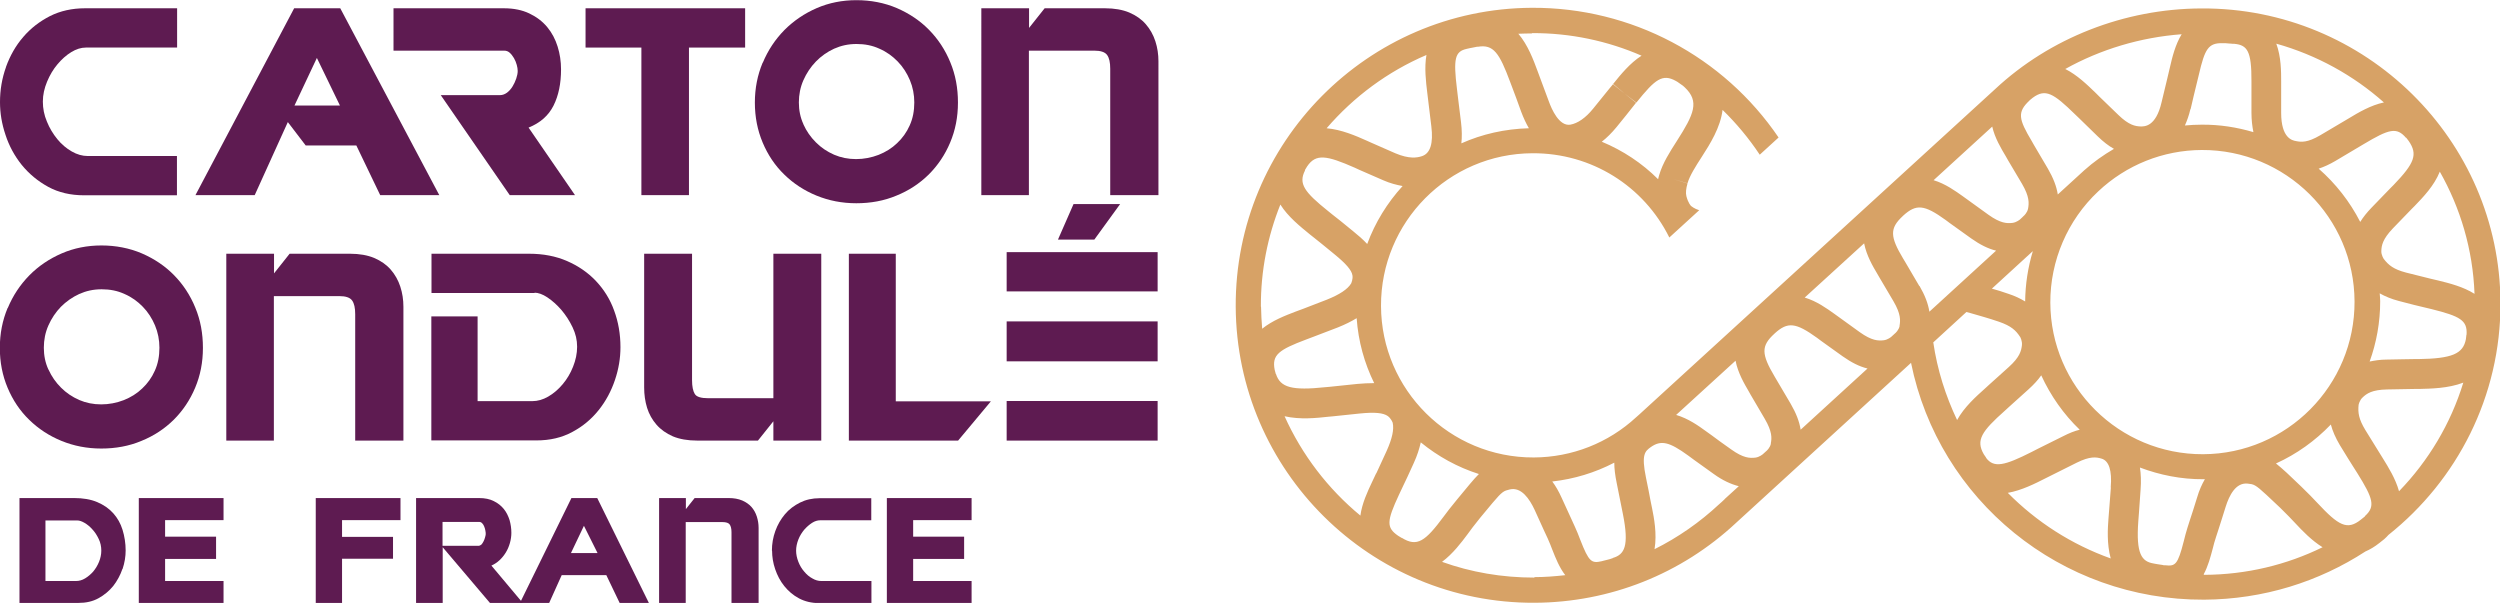
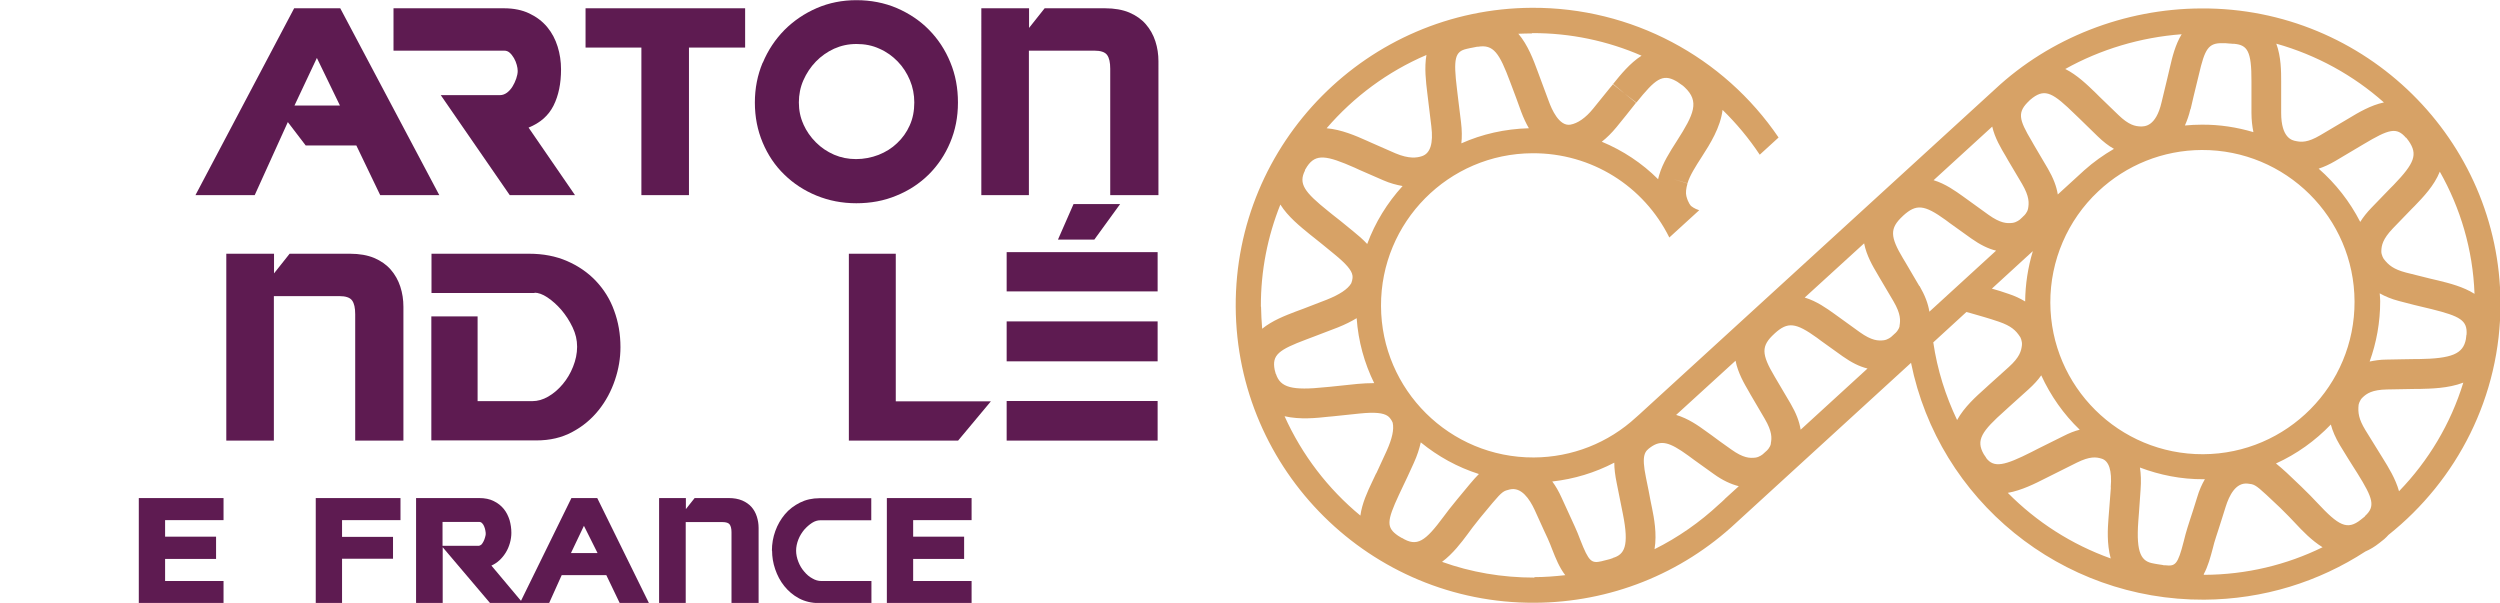
<svg xmlns="http://www.w3.org/2000/svg" id="Calque_1" viewBox="0 0 154 37.14">
  <defs>
    <style>.cls-1{fill:#d7a266;}.cls-2{fill:#5e1b51;}</style>
  </defs>
  <g>
-     <path class="cls-2" d="M7.54,35.05c-.13,.38-.32,.73-.56,1.04-.25,.31-.55,.56-.91,.76s-.77,.29-1.24,.29H1.2v-6.46h3.37c.54,0,1.02,.08,1.42,.25s.73,.4,.99,.69c.26,.29,.45,.63,.57,1.02s.19,.82,.19,1.27c0,.37-.06,.75-.19,1.14Zm-4.74-3.01v3.75h1.89c.18,0,.37-.05,.55-.16,.18-.11,.35-.25,.5-.42,.15-.18,.27-.38,.36-.6s.14-.46,.14-.69c0-.25-.05-.5-.16-.72-.11-.23-.23-.42-.39-.59-.15-.17-.31-.3-.48-.4-.17-.1-.32-.15-.45-.15h-1.96Z" />
    <path class="cls-2" d="M8.55,30.68h5.22v1.36h-3.6v1.02h3.14v1.37h-3.14v1.36h3.6v1.36h-5.22v-6.46Z" />
    <path class="cls-2" d="M19.45,30.68h5.22v1.36h-3.6v1.03h3.14v1.35h-3.14v2.73h-1.62v-6.46Z" />
    <path class="cls-2" d="M25.62,30.68h3.89c.35,0,.66,.06,.91,.19,.25,.12,.46,.29,.62,.49,.16,.2,.27,.43,.35,.68,.07,.25,.11,.51,.11,.78,0,.21-.03,.42-.09,.63-.06,.21-.14,.4-.25,.58s-.24,.34-.39,.48c-.15,.14-.32,.25-.5,.33l1.93,2.3h-2.02l-2.91-3.43v3.43h-1.64v-6.46Zm1.64,1.46v1.48h2.25s.1-.03,.15-.08c.05-.06,.09-.12,.13-.2,.04-.08,.07-.16,.09-.24,.02-.08,.04-.14,.04-.19,0-.06,0-.14-.02-.22-.01-.08-.04-.17-.07-.25-.03-.08-.07-.15-.13-.21s-.11-.08-.19-.08h-2.25Z" />
    <path class="cls-2" d="M35.2,30.68h1.59l3.18,6.46h-1.8l-.82-1.71h-2.75l-.77,1.71h-1.8l3.17-6.46Zm-.02,3.39h1.63l-.84-1.68-.8,1.68Z" />
    <path class="cls-2" d="M40.61,30.68h1.64v.68l.54-.68h2.09c.33,0,.6,.05,.84,.15,.23,.1,.42,.23,.57,.4s.26,.37,.33,.59,.11,.45,.11,.7v4.63h-1.67v-4.37c0-.21-.04-.37-.11-.47-.07-.1-.22-.15-.45-.15h-2.26v5h-1.64v-6.46Z" />
    <path class="cls-2" d="M47.55,33.92c0-.42,.07-.82,.21-1.21,.14-.39,.34-.73,.59-1.03s.57-.54,.93-.72c.36-.18,.76-.27,1.21-.27h3.18v1.36h-3.15c-.16,0-.33,.05-.5,.16-.17,.11-.33,.25-.48,.42-.14,.17-.27,.37-.36,.6s-.14,.46-.14,.69,.05,.46,.14,.69,.21,.43,.36,.6c.15,.18,.31,.32,.5,.42,.18,.11,.37,.16,.55,.16h3.09v1.36h-3.22c-.47,0-.88-.1-1.24-.29s-.66-.45-.91-.76c-.25-.31-.43-.66-.56-1.04-.13-.38-.19-.76-.19-1.14Z" />
    <path class="cls-2" d="M54.63,30.68h5.22v1.36h-3.6v1.02h3.14v1.37h-3.14v1.36h3.6v1.36h-5.22v-6.46Z" />
  </g>
  <g>
-     <path class="cls-2" d="M.37,4.12c.25-.69,.6-1.31,1.06-1.84,.46-.54,1.01-.96,1.65-1.29,.64-.32,1.36-.48,2.16-.48h5.67V2.93H5.29c-.29,0-.59,.09-.9,.28-.31,.19-.59,.44-.85,.75-.26,.31-.47,.66-.64,1.07s-.26,.81-.26,1.23,.08,.83,.25,1.23c.16,.4,.38,.76,.64,1.08,.26,.32,.56,.57,.89,.76,.33,.19,.66,.28,.98,.28h5.5v2.42H5.18c-.83,0-1.57-.17-2.21-.52-.64-.35-1.18-.8-1.63-1.35-.44-.55-.78-1.17-1-1.85-.23-.68-.34-1.35-.34-2.02,0-.74,.12-1.46,.37-2.16Z" />
    <path class="cls-2" d="M12.04,12.02L18.12,.51h2.84l6.1,11.51h-3.64l-1.47-3.06h-3.12l-1.1-1.44-2.04,4.5h-3.64ZM19.52,3.57l-1.38,2.93h2.8l-1.42-2.93Z" />
    <path class="cls-2" d="M31.04,.51c.61,0,1.13,.11,1.57,.32,.44,.21,.81,.49,1.1,.84,.29,.35,.5,.75,.64,1.2s.21,.92,.21,1.4c0,.87-.15,1.61-.46,2.23-.31,.62-.82,1.07-1.54,1.36l2.86,4.16h-4.02l-4.25-6.16h3.65c.15,0,.29-.05,.43-.15,.13-.1,.25-.23,.34-.38,.09-.15,.17-.31,.23-.49,.06-.18,.09-.33,.09-.47,0-.11-.02-.24-.06-.38-.04-.14-.09-.27-.17-.41-.08-.13-.16-.24-.26-.33-.1-.09-.21-.13-.34-.13h-6.82V.51h6.82Z" />
    <path class="cls-2" d="M36.07,.51h9.83V2.93h-3.46V12.02h-2.93V2.93h-3.44V.51Z" />
    <path class="cls-2" d="M46.99,3.86c.32-.77,.77-1.44,1.33-2.01,.57-.57,1.23-1.02,1.99-1.35s1.58-.49,2.45-.49,1.72,.16,2.49,.49c.76,.33,1.42,.77,1.98,1.34,.56,.57,1,1.24,1.31,2,.32,.77,.47,1.59,.47,2.48s-.16,1.7-.48,2.46c-.32,.76-.76,1.41-1.32,1.97-.56,.55-1.22,.99-1.99,1.3-.76,.32-1.59,.47-2.47,.47s-1.69-.16-2.45-.47c-.76-.31-1.43-.75-1.99-1.3-.57-.55-1.01-1.21-1.33-1.97-.32-.76-.48-1.58-.48-2.46s.16-1.69,.48-2.46Zm2.5,3.8c.19,.42,.44,.78,.77,1.11s.69,.57,1.12,.76c.42,.18,.87,.27,1.35,.27s.95-.09,1.39-.26c.43-.17,.82-.41,1.14-.72,.33-.31,.59-.67,.78-1.1,.19-.42,.28-.89,.28-1.41,0-.48-.09-.94-.27-1.37-.18-.43-.43-.82-.75-1.15-.32-.33-.69-.6-1.13-.79-.43-.2-.9-.29-1.41-.29s-.95,.1-1.38,.29c-.43,.2-.8,.46-1.12,.79-.32,.33-.58,.72-.77,1.15-.19,.43-.28,.89-.28,1.37s.09,.93,.28,1.34Z" />
    <path class="cls-2" d="M63.39,.51V1.72l.96-1.21h3.72c.58,0,1.08,.09,1.49,.26,.42,.18,.76,.42,1.02,.72,.26,.3,.46,.65,.59,1.05,.13,.4,.19,.81,.19,1.24V12.02h-2.97V4.23c0-.38-.06-.66-.19-.84-.13-.18-.39-.27-.79-.27h-4.03V12.02h-2.93V.51h2.93Z" />
-     <path class="cls-2" d="M.48,18.97c.32-.77,.77-1.44,1.33-2.01s1.23-1.02,1.99-1.35c.76-.33,1.58-.49,2.45-.49s1.72,.16,2.49,.49c.76,.33,1.42,.77,1.98,1.34,.56,.57,1,1.24,1.31,2,.32,.77,.47,1.59,.47,2.48s-.16,1.7-.48,2.46c-.32,.76-.76,1.41-1.32,1.97-.56,.55-1.22,.99-1.99,1.3-.76,.32-1.59,.47-2.47,.47s-1.69-.16-2.45-.47c-.76-.31-1.43-.75-1.99-1.3-.57-.55-1.01-1.21-1.33-1.97-.32-.76-.48-1.58-.48-2.46s.16-1.69,.48-2.46Zm2.51,3.8c.19,.42,.44,.78,.77,1.11,.32,.32,.69,.57,1.12,.76,.42,.18,.87,.27,1.35,.27s.95-.09,1.39-.26c.43-.17,.82-.41,1.14-.72,.33-.31,.59-.67,.78-1.1,.19-.42,.28-.89,.28-1.41,0-.48-.09-.94-.27-1.37-.18-.43-.43-.82-.75-1.15-.32-.33-.69-.6-1.13-.79-.43-.2-.9-.29-1.41-.29s-.95,.1-1.38,.29c-.43,.2-.8,.46-1.13,.79-.32,.33-.58,.72-.77,1.15-.19,.43-.28,.89-.28,1.37s.09,.93,.28,1.34Z" />
    <path class="cls-2" d="M16.88,15.63v1.21l.96-1.21h3.72c.58,0,1.08,.09,1.49,.26,.42,.18,.76,.42,1.02,.72,.26,.3,.46,.65,.59,1.05,.13,.4,.19,.81,.19,1.24v8.24h-2.97v-7.79c0-.38-.06-.66-.19-.84-.13-.18-.39-.27-.79-.27h-4.03v8.9h-2.93V15.63h2.93Z" />
    <path class="cls-2" d="M32.93,18.05h-6.35v-2.42h6.01c.87,0,1.65,.15,2.34,.45,.69,.3,1.29,.71,1.78,1.23,.49,.52,.87,1.12,1.12,1.82,.26,.7,.39,1.45,.39,2.26,0,.67-.11,1.34-.34,2.02-.23,.68-.56,1.3-1,1.85-.44,.55-.98,1.01-1.63,1.35-.64,.35-1.38,.52-2.21,.52h-6.47v-7.64h2.85v5.22h3.37c.33,0,.65-.09,.98-.28,.33-.19,.62-.44,.89-.76,.26-.31,.48-.67,.64-1.08,.16-.4,.25-.81,.25-1.23s-.09-.8-.28-1.2c-.19-.4-.42-.75-.69-1.07-.27-.31-.56-.57-.86-.77-.3-.2-.57-.29-.79-.29Z" />
-     <path class="cls-2" d="M47.64,27.14v-1.19l-.95,1.19h-3.74c-.59,0-1.09-.09-1.5-.26-.41-.18-.75-.42-1.01-.72s-.46-.65-.58-1.04c-.12-.39-.18-.81-.18-1.25V15.63h2.95v7.79c0,.39,.06,.67,.17,.85,.11,.18,.39,.26,.83,.26h4.01V15.63h2.95v11.51h-2.95Z" />
    <path class="cls-2" d="M55.18,15.63v9.09h5.86l-2.02,2.42h-6.73V15.63h2.89Z" />
    <path class="cls-2" d="M62.01,15.53h9.3v2.42h-9.3v-2.42Zm0,6.73v-2.46h9.3v2.46h-9.3Zm0,4.88v-2.44h9.3v2.44h-9.3Zm5.41-12.38h-2.25l.96-2.19h2.87l-1.59,2.19Z" />
  </g>
  <path class="cls-1" d="M135.59,.52c-4.73,.02-9.31,1.82-12.68,4.96h0s-21.95,20.07-21.95,20.07h0s-.17,.15-.17,.15c-1.72,1.59-3.96,2.47-6.31,2.48-5.17,.02-9.39-4.16-9.41-9.33-.02-5.17,4.16-9.39,9.33-9.41,3.63-.02,6.86,2.02,8.43,5.19l1.84-1.68c-.3-.09-.5-.26-.5-.26l-.02,.02,.02-.02s-.18-.17-.29-.61c-.05-.2-.02-.47,.07-.78l-.88-.27,.88,.26c.14-.48,.5-1.04,.88-1.63,.51-.79,1.15-1.81,1.28-2.89,.85,.83,1.62,1.75,2.29,2.76l1.16-1.06C106.17,3.48,100.5,.45,94.36,.48c-10.11,.05-18.29,8.31-18.24,18.41,.05,10.11,8.31,18.29,18.41,18.24,4.64-.02,9.04-1.77,12.42-4.93h0s10.77-9.85,10.77-9.85c1.71,8.45,9.23,14.63,18.05,14.59,3.67-.02,7.08-1.11,9.94-2.97,.28-.12,.57-.29,.87-.53l.29-.23c.1-.09,.18-.17,.26-.26,4.22-3.36,6.92-8.53,6.9-14.3-.05-10.04-8.31-18.18-18.41-18.13Zm-41.22,1.52c2.37-.01,4.66,.48,6.75,1.39-.72,.46-1.29,1.17-1.75,1.74l.7,.59,.73,.56c1.17-1.46,1.61-1.79,2.44-1.33,.01,0,.14,.08,.27,.18l.13,.09s.06,.04,.14,.12c.92,.87,.58,1.64-.49,3.31-.43,.67-.87,1.36-1.08,2.08h0s0,0,0,0c0,0,0,0,0,0h0c-.03,.09-.05,.18-.07,.27-.99-.99-2.17-1.77-3.47-2.31,.31-.24,.61-.54,.9-.89,.51-.63,.79-.97,1.02-1.27l.19-.24-.71-.57-.71-.57-.2,.24c-.23,.29-.51,.63-1.02,1.26-.46,.57-.95,.91-1.41,.99-.69,.11-1.15-.96-1.32-1.43-.24-.65-.39-1.05-.51-1.37l-.17-.46c-.27-.73-.61-1.65-1.2-2.34,.28-.01,.55-.02,.83-.02Zm-4.03,.97l.1-.02c.05-.01,.11-.03,.24-.05,.21-.04,.23-.05,.3-.06h.06c.96-.16,1.32,.38,1.99,2.18l.17,.45c.12,.32,.27,.71,.5,1.36,.15,.4,.31,.74,.48,1.03-1.48,.04-2.88,.36-4.16,.93,.04-.37,.04-.8-.02-1.29-.08-.65-.13-1.06-.17-1.38l-.08-.67c-.23-1.88-.13-2.32,.6-2.48Zm-2.47,.37c-.14,.8-.03,1.67,.05,2.34l.08,.66c.04,.33,.09,.75,.17,1.4,.13,1.05-.06,1.67-.58,1.84-.3,.1-.79,.18-1.64-.18-.73-.32-1.14-.5-1.48-.65l-.29-.13c-.67-.3-1.55-.68-2.46-.76,1.67-1.94,3.76-3.49,6.14-4.51Zm-7.49,7.1l.14-.23c.54-.8,1.2-.68,2.93,.08l.28,.13c.34,.15,.75,.33,1.49,.65,.41,.18,.8,.28,1.18,.35-.94,1.03-1.69,2.24-2.18,3.57-.26-.28-.56-.54-.86-.78-.63-.52-.98-.8-1.28-1.03l-.26-.21c-1.47-1.18-1.85-1.69-1.43-2.51Zm-2.71,8.41c-.01-2.22,.42-4.34,1.2-6.29,.47,.75,1.22,1.35,1.82,1.84l.24,.19c.29,.23,.64,.51,1.27,1.03,.71,.58,1.06,.98,1.11,1.3,.04,.24-.07,.47-.08,.5-.21,.35-.7,.68-1.5,1-.71,.28-1.11,.43-1.45,.56l-.46,.17c-.65,.25-1.44,.55-2.07,1.06-.04-.45-.06-.9-.07-1.36Zm.92,4.15l-.07-.26c-.18-.92,.25-1.23,1.95-1.87l.45-.17c.34-.13,.76-.29,1.49-.57,.45-.18,.83-.37,1.16-.57,.1,1.43,.48,2.78,1.08,4-.35,0-.7,.02-1.04,.05-.88,.09-1.33,.14-1.73,.18l-.23,.02c-2.07,.22-2.78,.02-3.05-.81Zm6.18,6.12l-.25,.53c-.28,.59-.62,1.32-.72,2.07-1.99-1.64-3.6-3.74-4.67-6.12,.95,.22,1.98,.11,2.7,.03l.23-.02c.39-.04,.84-.09,1.72-.18,.91-.09,1.43-.04,1.71,.16,.19,.14,.28,.36,.3,.41,.09,.42-.03,.97-.37,1.73-.31,.68-.49,1.07-.64,1.39Zm1.58,3.98l-.23-.14c-.72-.5-.71-.88,.06-2.53l.25-.53c.16-.33,.35-.73,.66-1.42,.21-.46,.34-.87,.43-1.27,1.05,.86,2.26,1.53,3.58,1.95-.17,.17-.35,.37-.55,.61-.69,.82-.98,1.19-1.28,1.56-.11,.14-.22,.29-.34,.45-1.13,1.52-1.63,1.9-2.58,1.31Zm8.17,2.44c-2,0-3.91-.33-5.69-.97,.67-.5,1.19-1.19,1.57-1.7,.11-.14,.21-.29,.31-.42,.28-.36,.56-.72,1.23-1.51,.61-.72,.69-.74,1.06-.83l-.13-.56h0s.13,.56,.13,.56c.72-.17,1.22,.59,1.53,1.25,.28,.62,.46,1.01,.6,1.32l.21,.45c.11,.24,.2,.48,.29,.71,.19,.48,.42,1.07,.79,1.55-.63,.07-1.26,.12-1.9,.12Zm4.83-1.2l-.09,.03c-.05,.02-.11,.04-.24,.07-.19,.05-.22,.06-.28,.07l-.07,.02c-.63,.14-.79,.06-1.33-1.33-.1-.27-.21-.54-.33-.8l-.21-.46c-.14-.31-.32-.69-.6-1.31-.18-.4-.37-.73-.58-1.01,1.34-.15,2.63-.54,3.82-1.16,0,.36,.05,.78,.15,1.26,.13,.66,.21,1.07,.28,1.4l.1,.5c.4,2,.09,2.5-.62,2.71Zm50.94-23.81c1.27,2.24,2.04,4.8,2.14,7.53-.7-.44-1.54-.65-2.23-.82l-.47-.11c-.35-.09-.78-.19-1.52-.38-.76-.2-1.07-.45-1.37-.84-.01-.02-.16-.24-.15-.49,.01-.34,.08-.73,.71-1.39,.59-.61,.9-.93,1.17-1.21l.18-.18c.51-.53,1.19-1.23,1.54-2.1Zm-2.07-2.09l.16,.21c.56,.82,.37,1.35-.94,2.71l-.18,.18c-.27,.28-.58,.6-1.18,1.22-.28,.29-.51,.58-.69,.87-.64-1.25-1.51-2.36-2.56-3.28,.33-.11,.66-.26,1.02-.47,.76-.45,1.14-.68,1.48-.88l.27-.16c1.56-.93,2.03-1.07,2.61-.39Zm-3.18,10.09c.02,5.17-4.16,9.39-9.33,9.41-5.17,.02-9.39-4.16-9.41-9.33-.01-2.59,1.06-5.09,2.95-6.86,1.73-1.63,4-2.54,6.38-2.55,5.17-.02,9.39,4.16,9.41,9.33Zm1.81-12.26c-.81,.17-1.57,.62-2.18,.99l-.27,.16c-.33,.2-.72,.43-1.47,.87-.78,.46-1.17,.43-1.5,.36-.23-.04-.91-.18-.91-1.74,0-.68,0-1.1,0-1.44v-.49c0-.6,0-1.52-.3-2.33,2.49,.7,4.75,1.95,6.63,3.62Zm-11.91,.42c.15-.66,.25-1.06,.33-1.39l.18-.74c.37-1.59,.58-1.96,1.47-1.94h.09c.06,0,.09,0,.29,.02,.13,0,.19,.02,.24,.02h.1c.79,.08,1.06,.43,1.05,2.31v.5c0,.34,0,.75,0,1.43,0,.46,.05,.85,.12,1.2-1.01-.3-2.08-.47-3.19-.46-.35,0-.69,.02-1.03,.05,.13-.29,.25-.62,.34-1.01Zm-.55-4.62c-.39,.64-.58,1.41-.73,2.07l-.17,.72c-.08,.33-.18,.74-.34,1.41-.35,1.51-1.06,1.48-1.28,1.48-.34-.01-.73-.08-1.38-.71-.57-.55-.89-.86-1.16-1.12l-.24-.24c-.51-.49-1.13-1.1-1.87-1.47,2.17-1.21,4.63-1.95,7.17-2.14Zm-9.38,4.08l.21-.17c.78-.57,1.26-.29,2.61,1.03l.23,.22c.27,.26,.58,.57,1.16,1.13,.34,.33,.66,.58,1,.77-.65,.38-1.26,.81-1.83,1.32h0s-1.63,1.49-1.63,1.49c-.08-.51-.28-1.02-.61-1.59-.43-.74-.66-1.12-.86-1.46l-.13-.23c-.81-1.36-.92-1.79-.13-2.52Zm.21,9.29c-.3,1-.46,2.04-.47,3.09-.3-.18-.63-.34-1.03-.47-.34-.12-.69-.23-1.02-.32l2.51-2.3Zm-2.5-7.69c.16,.71,.54,1.34,.85,1.86l.13,.23c.2,.33,.43,.72,.86,1.45,.46,.79,.43,1.18,.37,1.52-.05,.26-.26,.45-.29,.47l-.08,.08h0s-.13,.12-.13,.12c0,0-.21,.18-.46,.21-.34,.04-.74,.03-1.48-.5-.66-.47-1.03-.74-1.33-.96l-.25-.18c-.45-.32-1.07-.77-1.8-.99l3.61-3.3Zm-16.47,22.95h0s-.16,.15-.16,.15l-.02,.02-.17,.15h0c-1.2,1.12-2.54,2.05-3.98,2.77,.16-.96-.04-1.96-.15-2.51l-.1-.49c-.06-.33-.14-.75-.28-1.42-.29-1.42-.06-1.61,.3-1.87,.63-.44,1.13-.33,2.3,.52l.38,.28c.28,.2,.63,.45,1.2,.86,.54,.39,1.04,.62,1.54,.75l-.88,.8Zm2.84-3.42c-.05,.26-.26,.45-.29,.47l-.21,.19s-.21,.18-.46,.21c-.34,.04-.74,.03-1.48-.5-.57-.4-.91-.65-1.19-.86l-.39-.28c-.44-.32-1.07-.77-1.82-.99l3.66-3.34c.15,.76,.54,1.42,.82,1.9l.1,.18c.2,.34,.43,.73,.88,1.5,.46,.79,.44,1.18,.37,1.52Zm1.83-.85c-.08-.51-.28-1.02-.61-1.59-.45-.77-.69-1.16-.89-1.51l-.1-.17c-.83-1.4-.84-1.89-.02-2.64l.02-.02c.8-.73,1.29-.68,2.61,.27l.24,.18c.31,.22,.67,.48,1.34,.96,.54,.38,1.03,.63,1.53,.75l-4.11,3.76Zm6.1-6.4c-.05,.26-.26,.45-.29,.47l-.23,.21s-.21,.18-.46,.21c-.34,.04-.74,.03-1.48-.5-.66-.47-1.03-.74-1.33-.96l-.25-.18c-.45-.32-1.07-.77-1.81-.99l3.66-3.34c.15,.76,.54,1.42,.82,1.89l.11,.19c.2,.34,.43,.73,.88,1.49,.46,.79,.43,1.18,.37,1.52Zm1.21-2.45c-.45-.77-.68-1.15-.88-1.5l-.11-.18c-.82-1.37-.84-1.87-.04-2.62l.03-.03c.81-.74,1.3-.69,2.62,.26l.24,.18c.31,.22,.67,.48,1.34,.96,.54,.38,1.03,.63,1.53,.75l-4.11,3.76c-.08-.51-.28-1.02-.61-1.59Zm2.33,8.26c-.71-1.49-1.22-3.09-1.47-4.79l2.04-1.87c.07,.02,.14,.04,.23,.06,.52,.15,1.17,.33,1.78,.54,.75,.26,1.04,.53,1.31,.95h0s.13,.24,.1,.5c-.04,.34-.13,.73-.81,1.34-.59,.54-.93,.83-1.2,1.08l-.24,.22c-.58,.52-1.3,1.16-1.74,1.96Zm1.79,2.32l-.15-.22c-.5-.87-.13-1.41,1.31-2.69l.24-.22c.28-.25,.61-.55,1.21-1.09,.32-.29,.58-.57,.78-.86,.58,1.26,1.38,2.4,2.37,3.35-.32,.08-.65,.21-1,.39-.81,.4-1.21,.6-1.57,.78l-.39,.2c-1.66,.84-2.33,1.01-2.81,.36Zm7.68,1.83c-.05,.67-.08,1.1-.11,1.43l-.04,.51c-.04,.54-.11,1.52,.14,2.43-2.41-.86-4.57-2.25-6.34-4.04,.85-.15,1.68-.57,2.31-.89l.38-.19c.36-.18,.75-.38,1.56-.78,.81-.4,1.19-.35,1.52-.25,.46,.13,.66,.73,.57,1.78Zm4.87,2l-.15,.47c-.09,.28-.16,.56-.23,.84-.37,1.45-.52,1.55-1.14,1.48h-.09c-.06-.02-.09-.02-.29-.05-.12-.02-.19-.03-.24-.04l-.1-.02c-.73-.12-1.09-.58-.94-2.61l.04-.52c.02-.33,.05-.75,.1-1.42,.04-.52,.02-.97-.04-1.36,1.22,.46,2.54,.73,3.92,.72,.03,0,.05,0,.08,0-.18,.31-.35,.68-.48,1.13-.2,.65-.33,1.05-.44,1.38Zm.87,3.36s-.02,0-.03,0c.28-.51,.43-1.1,.56-1.58,.06-.25,.13-.5,.21-.74l.15-.46c.1-.33,.24-.73,.44-1.39,.22-.7,.62-1.51,1.36-1.43l.07-.62s0,0,0,0l-.07,.62c.37,.04,.46,.05,1.15,.69,.76,.7,1.08,1.02,1.4,1.35,.13,.13,.26,.27,.4,.42,.41,.44,.98,1.04,1.66,1.46-2.2,1.08-4.68,1.69-7.3,1.7Zm9.91-3.58l-.25,.2c-.85,.68-1.38,.36-2.68-1.03-.15-.16-.3-.32-.44-.46-.33-.33-.67-.67-1.45-1.4-.25-.23-.46-.41-.66-.57,1.28-.58,2.42-1.4,3.38-2.4,.11,.41,.29,.82,.55,1.26,.4,.66,.64,1.04,.83,1.34l.26,.41c.96,1.54,1.12,2.04,.46,2.63Zm2.1-1.55c-.21-.76-.65-1.47-1.01-2.05l-.26-.42c-.19-.3-.42-.67-.81-1.31-.4-.66-.46-1.06-.41-1.54h0s.05-.28,.25-.46c.25-.24,.58-.47,1.5-.49,.83-.02,1.28-.02,1.66-.03h.29c.74-.02,1.81-.03,2.75-.39-.78,2.54-2.15,4.82-3.96,6.69Zm4.15-9.63l-.03,.26c-.17,.91-.86,1.2-2.94,1.23h-.29c-.38,0-.84,.02-1.67,.03-.38,0-.72,.06-1.03,.12,.42-1.16,.65-2.41,.65-3.72,0-.16-.02-.32-.03-.48,.34,.19,.72,.35,1.18,.47,.76,.2,1.19,.31,1.55,.39l.46,.11c1.76,.44,2.22,.69,2.16,1.57Z" />
</svg>